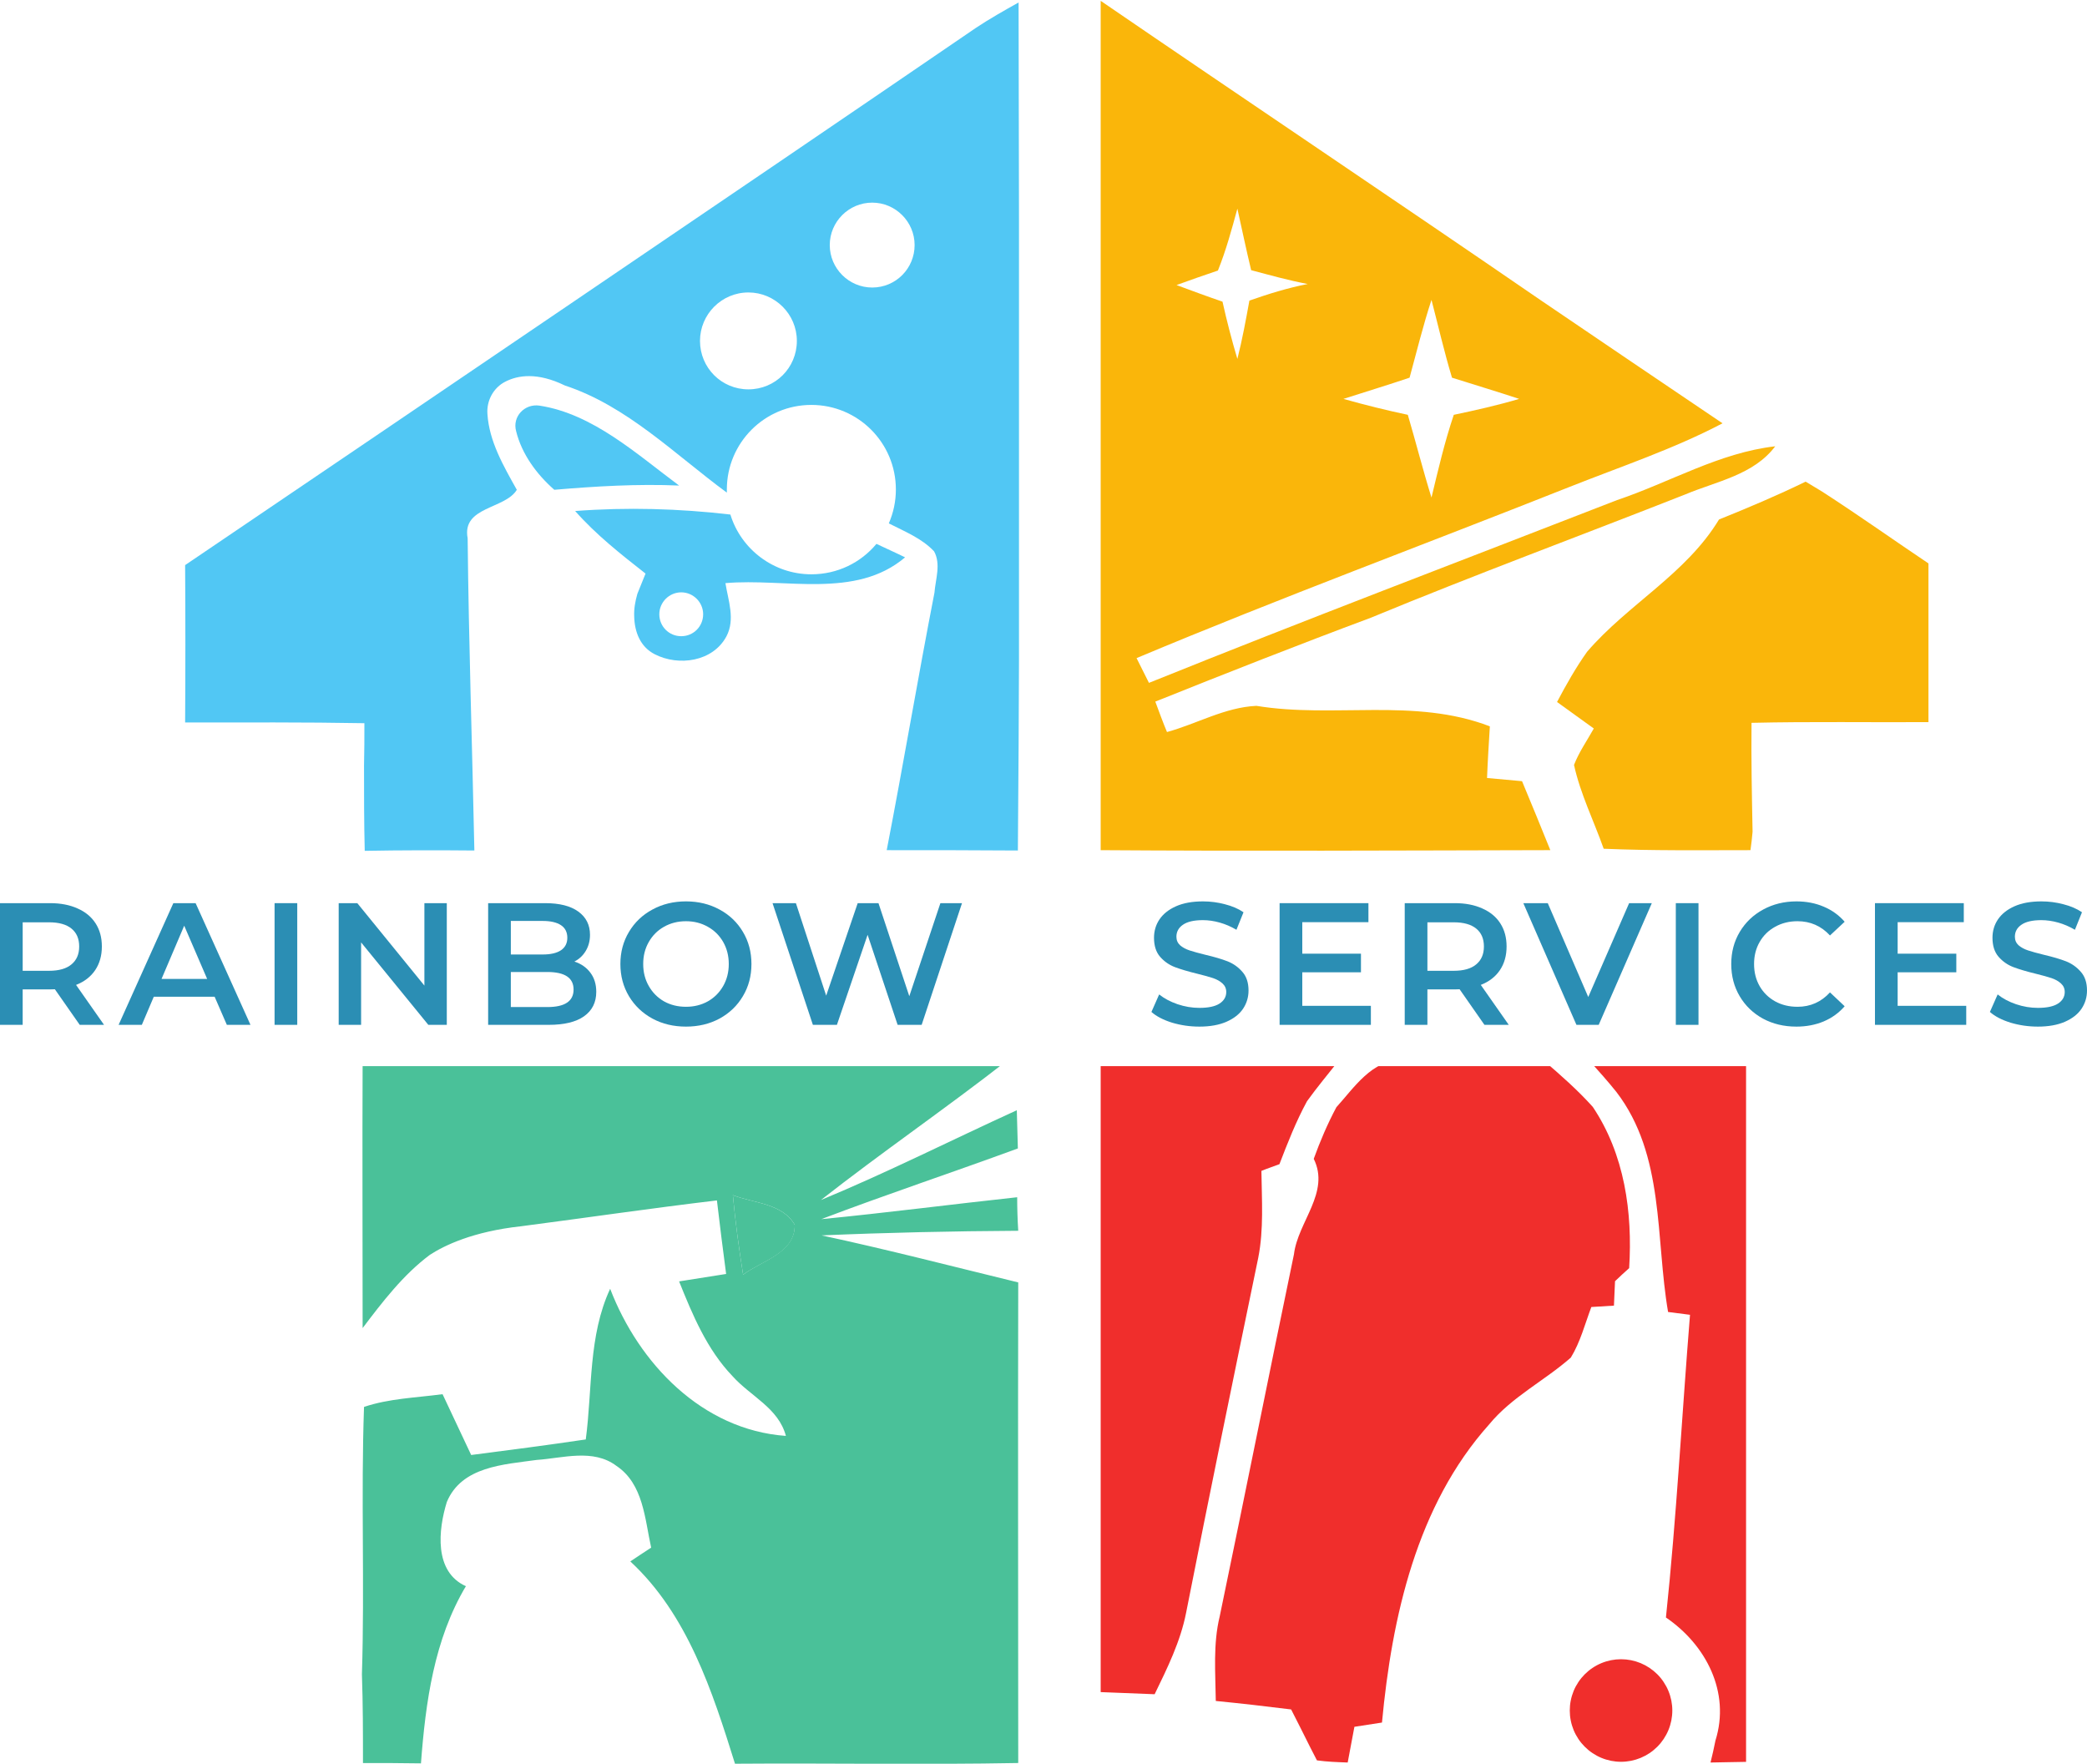
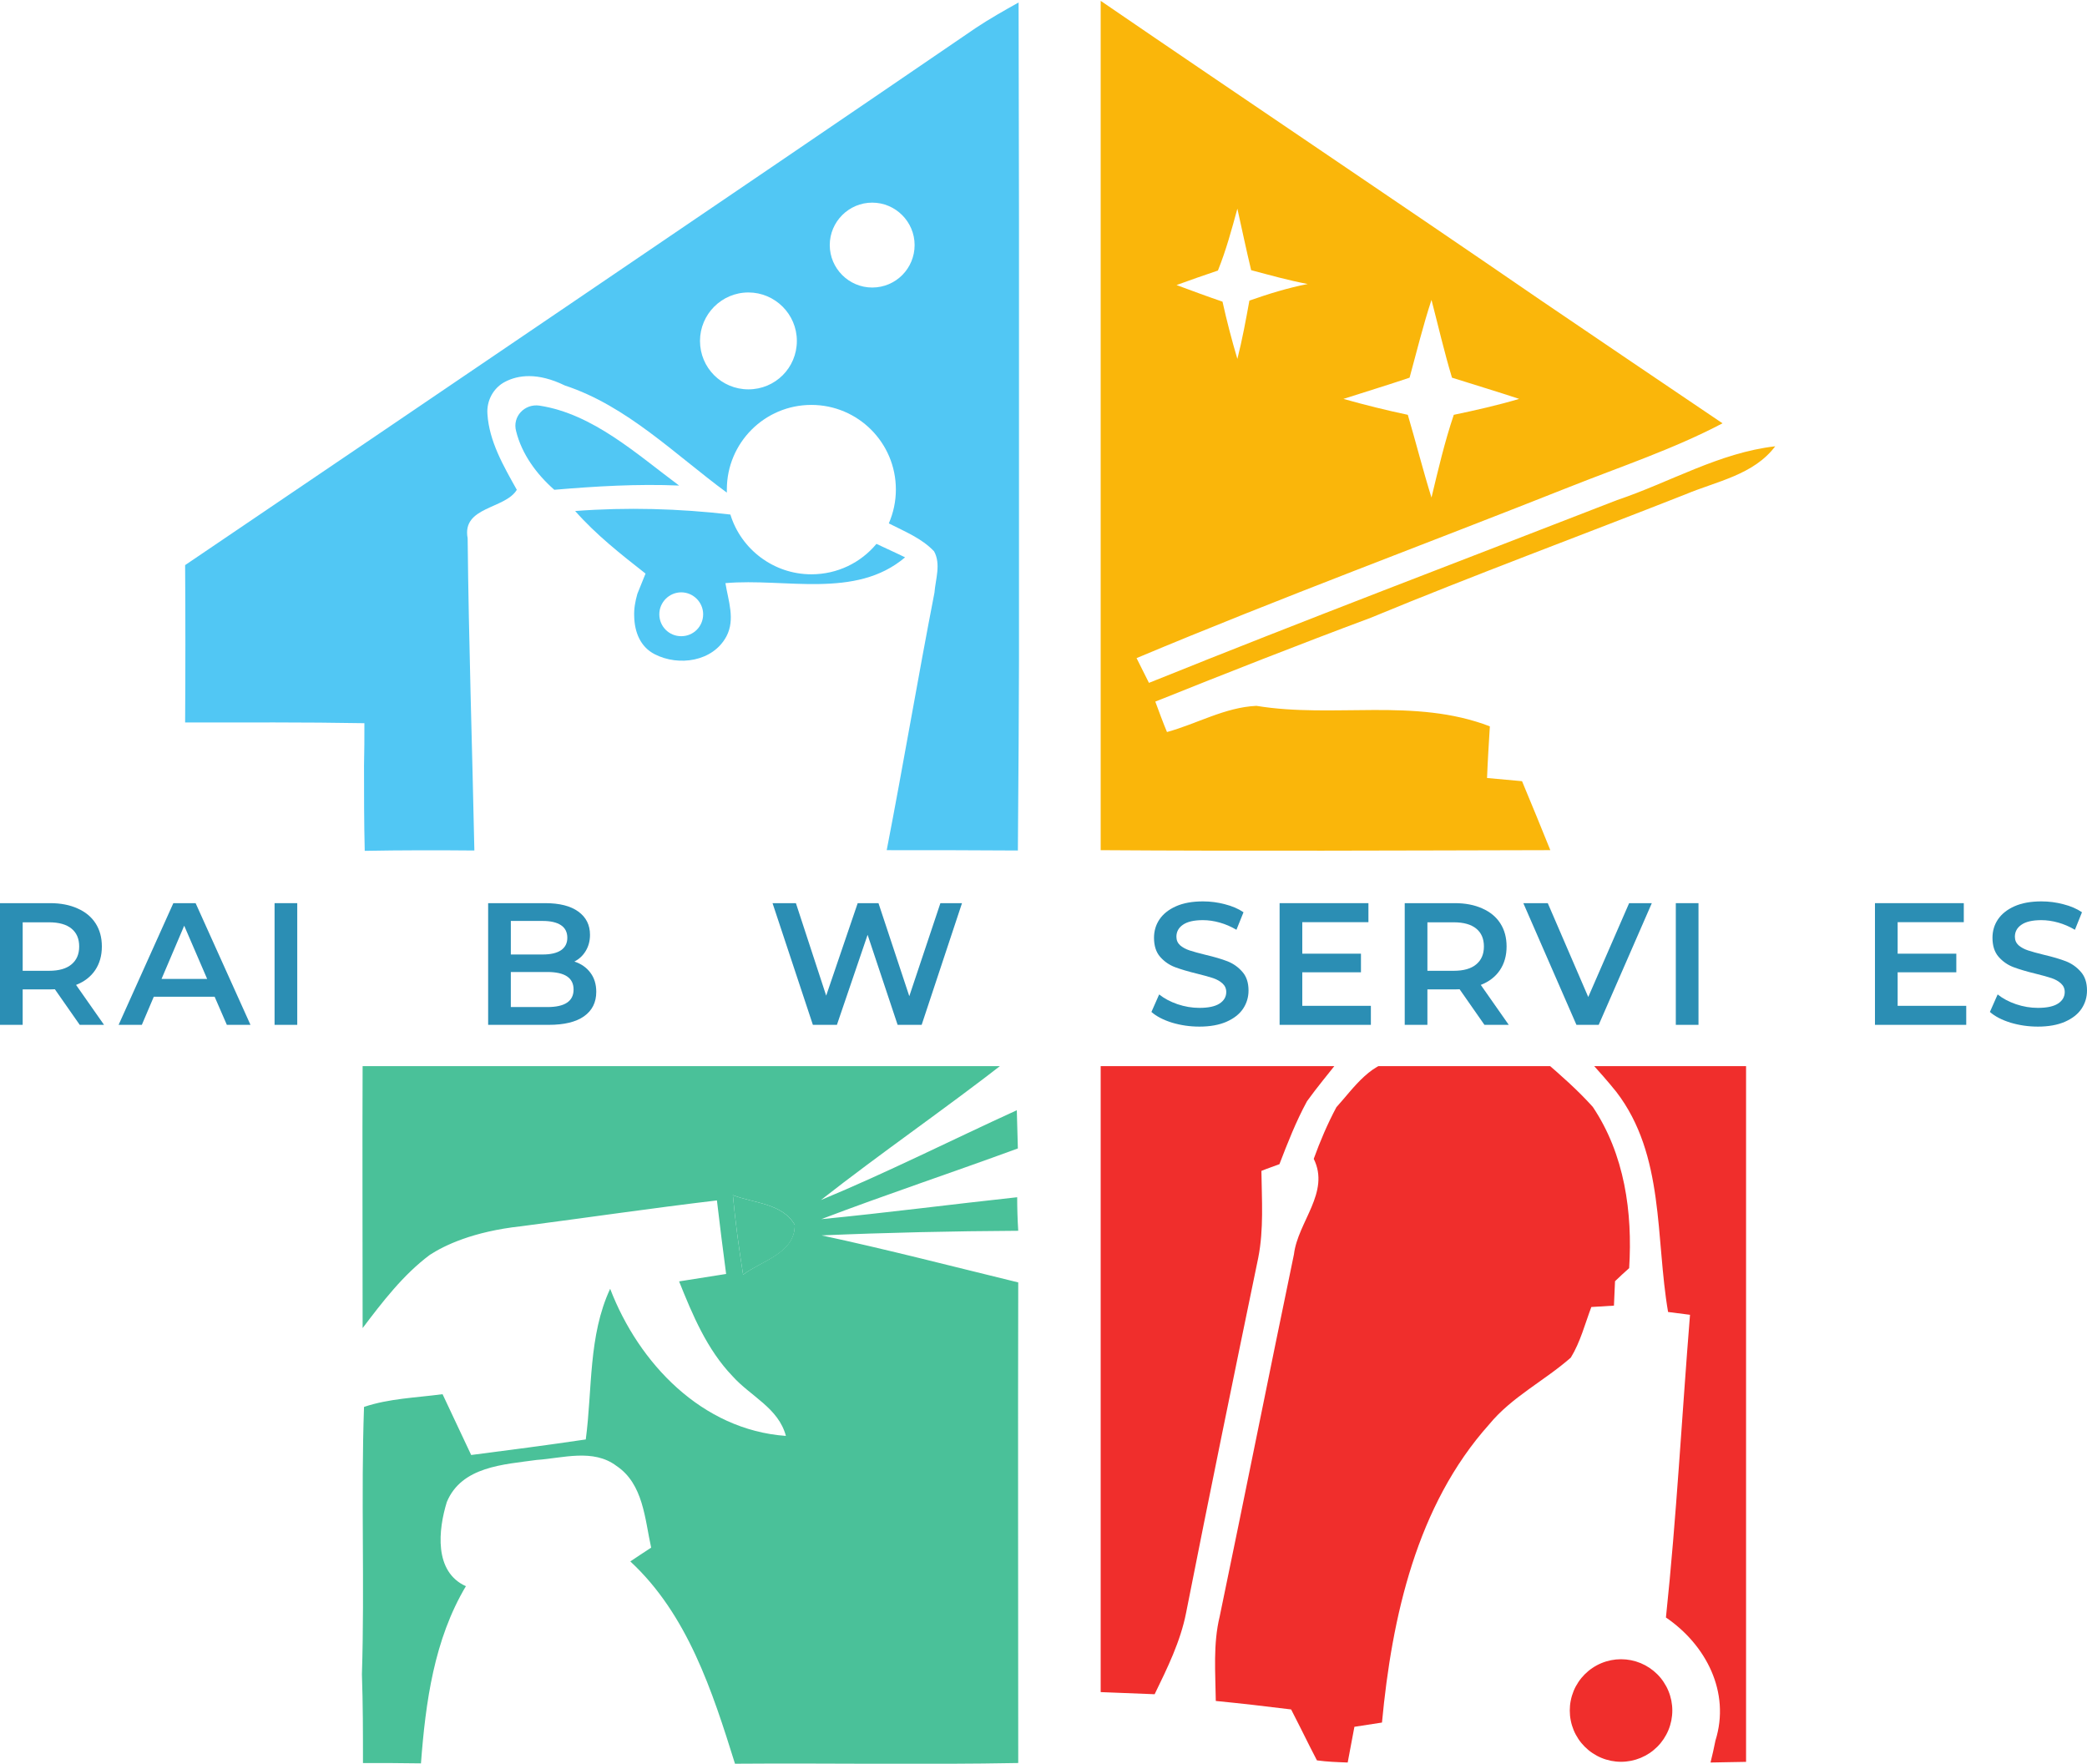
<svg xmlns="http://www.w3.org/2000/svg" xmlns:ns1="http://sodipodi.sourceforge.net/DTD/sodipodi-0.dtd" width="320.14" viewBox="0 0 240.105 202.902" height="270.536" preserveAspectRatio="xMidYMid" id="svg73" ns1:docname="1.svg">
  <defs id="defs8">
    <clipPath id="2bac5fa9e4">
      <path d="m 91.492,65 h 96 v 98 H 91.492 Z m 0,0" clip-rule="nonzero" id="path1" />
    </clipPath>
    <clipPath id="59fb18fc82">
      <path d="M 196.891,64.848 H 275 V 163 h -78.109 z m 0,0" clip-rule="nonzero" id="path2" />
    </clipPath>
    <clipPath id="889462c9a8">
      <path d="m 249,120 h 43.125 v 43 H 249 Z m 0,0" clip-rule="nonzero" id="path3" />
    </clipPath>
    <clipPath id="7b20887aae">
      <path d="m 111.781,187.5 h 75.75 v 80.25 h -75.75 z m 0,0" clip-rule="nonzero" id="path4" />
    </clipPath>
    <clipPath id="3160d93a51">
      <path d="M 196.891,187.5 H 225 V 260 h -28.109 z m 0,0" clip-rule="nonzero" id="path5" />
    </clipPath>
    <clipPath id="97e6547885">
      <path d="m 210,187.5 h 48 v 80.25 h -48 z m 0,0" clip-rule="nonzero" id="path6" />
    </clipPath>
    <clipPath id="4fa0ce2424">
      <path d="m 253,187.5 h 18.141 v 80.25 H 253 Z m 0,0" clip-rule="nonzero" id="path7" />
    </clipPath>
    <clipPath id="09bdc25858">
      <path d="m 250,255 h 13 v 12.75 h -13 z m 0,0" clip-rule="nonzero" id="path8" />
    </clipPath>
  </defs>
  <path fill="#51c7f4" d="m 62.06,46.664 c 6.145,0.938 11.188,5.574 16.07,9.195 -4.801,-0.203 -9.602,0.082 -14.359,0.488 -2.035,-1.789 -3.746,-4.109 -4.395,-6.754 -0.449,-1.668 0.977,-3.172 2.684,-2.93 z m 0,0" fill-opacity="1" fill-rule="nonzero" id="path9" />
  <path fill="#51c7f4" d="m 100.833,62.57 c -1.793,2.156 -4.477,3.5 -7.488,3.5 -4.352,0 -8.094,-2.887 -9.316,-6.875 -5.898,-0.691 -11.918,-0.855 -17.859,-0.406 2.402,2.727 5.25,4.961 8.098,7.199 0,0 -0.855,2.117 -0.938,2.32 -0.242,0.855 -0.406,1.707 -0.367,2.602 0.043,1.793 0.691,3.5 2.359,4.355 2.77,1.422 6.715,0.855 8.262,-2.074 1.016,-1.953 0.203,-4.07 -0.125,-6.105 6.836,-0.609 14.973,1.875 20.668,-2.969 -0.812,-0.406 -2.441,-1.137 -3.293,-1.547 z m -22.457,10.621 c -1.426,0 -2.523,-1.141 -2.523,-2.523 0,-1.383 1.137,-2.523 2.523,-2.523 1.383,0 2.52,1.141 2.52,2.523 0,1.383 -1.098,2.523 -2.52,2.523 z m 0,0" fill-opacity="1" fill-rule="nonzero" id="path10" />
  <g clip-path="url(#2bac5fa9e4)" id="g11" transform="translate(-70.26,-64.848)">
    <path fill="#51c7f4" d="m 187.445,65.133 c -1.668,0.938 -3.336,1.871 -4.922,2.93 -15.297,10.457 -30.633,20.871 -45.973,31.285 -14.969,10.172 -29.98,20.344 -44.992,30.512 0.039,6.023 0.039,12.082 0,18.105 6.875,0 13.75,-0.043 20.625,0.082 0,1.625 0,3.254 -0.043,4.879 0,3.258 0,6.551 0.082,9.805 4.191,-0.078 8.383,-0.078 12.613,-0.039 -0.246,-11.961 -0.652,-23.961 -0.773,-35.922 -0.691,-3.664 4.312,-3.336 5.656,-5.574 -1.547,-2.766 -3.176,-5.574 -3.379,-8.707 -0.121,-1.547 0.691,-3.051 2.074,-3.742 1.426,-0.73 3.664,-1.098 6.836,0.449 7.16,2.359 12.652,7.93 18.633,12.324 0,-0.121 0,-0.242 0,-0.363 0,-5.371 4.352,-9.727 9.723,-9.727 5.371,0 9.723,4.355 9.723,9.727 0,1.383 -0.285,2.684 -0.812,3.902 1.832,0.938 3.785,1.711 5.207,3.215 0.812,1.465 0.164,3.215 0.043,4.762 -1.914,9.844 -3.582,19.77 -5.492,29.617 5.004,0 10.047,0 15.09,0.039 0.285,-32.504 0.125,-65.051 0.082,-97.559 z m -31.082,44.508 c -3.09,0 -5.57,-2.48 -5.57,-5.574 0,-3.051 2.48,-5.574 5.57,-5.574 3.051,0 5.574,2.484 5.574,5.574 0,3.094 -2.48,5.574 -5.574,5.574 z m 14.242,-11.715 c -2.688,0 -4.883,-2.199 -4.883,-4.883 0,-2.688 2.195,-4.883 4.883,-4.883 2.684,0 4.879,2.195 4.879,4.883 0,2.684 -2.156,4.883 -4.879,4.883 z m 0,0" fill-opacity="1" fill-rule="nonzero" id="path11" />
  </g>
  <g clip-path="url(#59fb18fc82)" id="g12" transform="translate(-70.26,-64.848)">
    <path fill="#fab60a" d="m 196.383,71.684 c 0,-2.277 0.164,-4.555 0.367,-6.836 16.883,11.555 33.887,22.945 50.773,34.543 6.953,4.719 13.91,9.438 20.91,14.156 -5.656,2.969 -11.676,4.965 -17.617,7.324 -16.598,6.59 -33.32,12.773 -49.797,19.688 0.367,0.734 1.059,2.117 1.426,2.848 17.859,-7.199 35.883,-14.035 53.863,-21.031 6.062,-2.035 11.758,-5.453 18.188,-6.184 -2.484,3.297 -6.754,4.027 -10.336,5.531 -12.082,4.762 -24.207,9.234 -36.207,14.199 -8.301,3.094 -16.559,6.348 -24.777,9.641 0.328,0.898 0.977,2.645 1.344,3.5 3.418,-0.934 6.672,-2.848 10.293,-3.012 8.91,1.465 18.184,-0.977 26.852,2.359 -0.121,1.996 -0.246,3.949 -0.324,5.941 1.34,0.121 2.684,0.242 4.027,0.367 1.098,2.645 2.195,5.289 3.254,7.934 -17.371,0.039 -34.785,0.121 -52.156,0 -0.121,-30.391 -0.121,-60.699 -0.082,-90.969 z m 16.234,17.168 c -0.652,2.402 -1.305,4.801 -2.238,7.121 -1.586,0.527 -3.176,1.098 -4.762,1.668 1.75,0.648 3.5,1.301 5.289,1.91 0.488,2.199 1.059,4.395 1.711,6.59 0.566,-2.234 0.977,-4.473 1.383,-6.711 2.195,-0.773 4.434,-1.465 6.711,-1.91 -2.195,-0.41 -4.352,-1.02 -6.508,-1.59 -0.57,-2.359 -1.059,-4.719 -1.586,-7.078 z m 19.812,19.445 c -2.523,0.855 -5.086,1.629 -7.609,2.441 2.441,0.691 4.922,1.305 7.406,1.832 0.934,3.172 1.746,6.387 2.723,9.52 0.773,-3.215 1.508,-6.387 2.566,-9.52 2.52,-0.527 5.043,-1.098 7.523,-1.832 -2.562,-0.852 -5.164,-1.625 -7.73,-2.441 -0.895,-2.969 -1.586,-5.98 -2.359,-8.949 -0.977,2.969 -1.707,5.98 -2.52,8.949 z m 0,0" fill-opacity="1" fill-rule="nonzero" id="path12" />
  </g>
  <g clip-path="url(#889462c9a8)" id="g13" transform="translate(-70.26,-64.848)">
-     <path fill="#fab60a" d="m 268.027,124.613 c 3.336,-1.344 6.711,-2.766 9.965,-4.355 0.449,0.285 1.383,0.816 1.832,1.102 4.23,2.723 8.34,5.652 12.531,8.461 0,6.02 0,12.082 0,18.102 -6.875,0.043 -13.711,-0.078 -20.586,0.082 -0.043,4.191 0.039,8.34 0.121,12.531 -0.039,0.527 -0.164,1.586 -0.242,2.117 -5.617,0 -11.27,0.078 -16.887,-0.164 -1.137,-3.215 -2.684,-6.305 -3.414,-9.641 0.566,-1.465 1.504,-2.809 2.277,-4.191 -1.426,-1.016 -2.809,-2.035 -4.23,-3.051 1.055,-1.996 2.156,-3.945 3.457,-5.777 4.68,-5.453 11.391,-8.949 15.176,-15.215 z m 0,0" fill-opacity="1" fill-rule="nonzero" id="path13" />
-   </g>
+     </g>
  <path fill="#4ac199" d="m 84.314,137.492 c 2.402,0.934 5.695,0.934 7.121,3.414 0.082,3.258 -3.824,4.152 -5.941,5.738 -0.488,-3.051 -0.895,-6.102 -1.18,-9.152 z m 0,0" fill-opacity="1" fill-rule="nonzero" id="path14" />
  <g clip-path="url(#7b20887aae)" id="g15" transform="translate(-70.26,-64.848)">
    <path fill="#4ac199" d="m 187.285,202.582 c -7.527,0.812 -15.012,1.789 -22.539,2.523 7.484,-2.848 15.094,-5.371 22.617,-8.137 -0.039,-1.465 -0.078,-2.93 -0.121,-4.395 -7.484,3.418 -14.891,7.16 -22.539,10.332 7,-5.492 14.363,-10.535 21.402,-16.027 -24.695,-0.043 -49.43,0 -74.125,0 -0.043,10.25 0,20.504 0,30.758 2.277,-3.012 4.676,-6.145 7.73,-8.422 1.625,-1.059 4.922,-2.688 10.535,-3.297 7.484,-0.977 14.973,-2.074 22.496,-2.969 0.328,2.848 0.691,5.652 1.059,8.461 -1.789,0.285 -3.621,0.57 -5.41,0.855 1.547,3.863 3.215,7.852 6.145,10.902 2.074,2.32 5.289,3.66 6.141,6.875 -9.641,-0.691 -16.922,-8.34 -20.219,-16.926 -2.523,5.414 -2.035,11.555 -2.805,17.332 -4.395,0.652 -8.789,1.223 -13.184,1.789 -1.098,-2.316 -2.195,-4.676 -3.293,-6.996 -3.012,0.406 -6.145,0.488 -9.035,1.465 -0.363,10.254 0.082,20.504 -0.242,30.758 0.121,3.414 0.121,6.793 0.121,10.211 2.238,0 4.434,0 6.672,0.039 0.531,-7.039 1.508,-14.238 5.168,-20.383 -3.703,-1.668 -3.172,-6.508 -2.195,-9.68 1.707,-4.109 6.547,-4.312 10.332,-4.844 3.012,-0.203 6.508,-1.34 9.195,0.691 3.09,2.074 3.254,6.105 3.984,9.398 -0.812,0.531 -1.625,1.059 -2.398,1.586 6.59,6.105 9.438,14.934 12.043,23.273 10.859,-0.082 21.723,0.121 32.586,-0.082 0,-18.43 -0.043,-36.859 0,-55.289 -7.527,-1.832 -15.055,-3.785 -22.621,-5.41 7.527,-0.324 15.094,-0.488 22.621,-0.531 -0.082,-1.301 -0.121,-2.602 -0.121,-3.863 z m -31.531,8.91 c -0.488,-3.051 -0.895,-6.102 -1.18,-9.152 2.402,0.934 5.695,0.934 7.121,3.414 0.039,3.258 -3.867,4.152 -5.941,5.738 z m 0,0" fill-opacity="1" fill-rule="nonzero" id="path15" />
  </g>
  <g clip-path="url(#3160d93a51)" id="g16" transform="translate(-70.26,-64.848)">
    <path fill="#f02e2c" d="m 196.141,186.938 c 9.355,-0.203 18.754,-0.203 28.109,-0.039 -1.219,1.543 -2.48,3.051 -3.621,4.637 -1.262,2.316 -2.234,4.801 -3.172,7.242 -0.527,0.203 -1.586,0.566 -2.074,0.773 0.039,3.336 0.285,6.711 -0.367,10.008 -2.809,13.586 -5.613,27.215 -8.301,40.844 -0.648,3.297 -2.156,6.348 -3.617,9.355 -2.363,-0.078 -4.762,-0.203 -7.121,-0.281 0.488,-24.207 0.121,-48.375 0.164,-72.539 z m 0,0" fill-opacity="1" fill-rule="nonzero" id="path16" />
  </g>
  <g clip-path="url(#97e6547885)" id="g17" transform="translate(-70.26,-64.848)">
    <path fill="#f02e2c" d="m 224.008,192.227 c 2.035,-2.238 4.109,-5.492 7.527,-5.41 5.41,-0.164 10.82,0.082 16.23,-0.043 1.992,1.711 3.988,3.461 5.738,5.41 3.66,5.453 4.594,12.125 4.188,18.555 -0.406,0.363 -1.219,1.098 -1.625,1.504 -0.043,0.691 -0.082,2.074 -0.125,2.809 -0.648,0.039 -1.953,0.121 -2.602,0.16 -0.734,1.953 -1.262,4.027 -2.359,5.82 -3.051,2.684 -6.793,4.516 -9.398,7.688 -8.34,9.316 -11.188,22.172 -12.328,34.297 -1.059,0.16 -2.113,0.324 -3.172,0.488 -0.246,1.383 -0.527,2.723 -0.773,4.109 -1.18,-0.043 -2.359,-0.082 -3.539,-0.246 -0.203,-0.367 -0.57,-1.141 -0.773,-1.504 -0.73,-1.465 -1.465,-2.93 -2.195,-4.355 -2.891,-0.363 -5.777,-0.691 -8.668,-0.977 -0.039,-3.254 -0.324,-6.547 0.449,-9.723 2.887,-13.871 5.656,-27.785 8.543,-41.66 0.449,-3.742 4.191,-7.117 2.277,-10.984 0.734,-2.031 1.586,-4.027 2.605,-5.938 z m 0,0" fill-opacity="1" fill-rule="nonzero" id="path17" />
  </g>
  <g clip-path="url(#4fa0ce2424)" id="g18" transform="translate(-70.26,-64.848)">
-     <path fill="#f02e2c" d="m 253.137,186.898 c 6.102,0.039 12.285,-0.531 18.348,0.324 0.203,26.77 0,53.539 0.082,80.309 -1.508,0.039 -3.012,0.039 -4.516,0.082 0.16,-0.613 0.445,-1.875 0.566,-2.523 1.75,-5.574 -1.098,-11.027 -5.695,-14.16 1.223,-11.594 1.832,-23.227 2.77,-34.824 -0.652,-0.078 -1.914,-0.242 -2.523,-0.324 -1.465,-8.504 -0.367,-18.023 -5.941,-25.305 -0.977,-1.219 -2.031,-2.398 -3.09,-3.578 z m 0,0" fill-opacity="1" fill-rule="nonzero" id="path18" />
+     <path fill="#f02e2c" d="m 253.137,186.898 c 6.102,0.039 12.285,-0.531 18.348,0.324 0.203,26.77 0,53.539 0.082,80.309 -1.508,0.039 -3.012,0.039 -4.516,0.082 0.16,-0.613 0.445,-1.875 0.566,-2.523 1.75,-5.574 -1.098,-11.027 -5.695,-14.16 1.223,-11.594 1.832,-23.227 2.77,-34.824 -0.652,-0.078 -1.914,-0.242 -2.523,-0.324 -1.465,-8.504 -0.367,-18.023 -5.941,-25.305 -0.977,-1.219 -2.031,-2.398 -3.09,-3.578 m 0,0" fill-opacity="1" fill-rule="nonzero" id="path18" />
  </g>
  <g clip-path="url(#09bdc25858)" id="g19" transform="translate(-70.26,-64.848)">
    <path fill="#f02e2c" d="m 262.656,261.633 c 0,0.387 -0.039,0.77 -0.113,1.148 -0.078,0.379 -0.188,0.75 -0.336,1.105 -0.148,0.359 -0.332,0.699 -0.547,1.023 -0.215,0.32 -0.457,0.617 -0.73,0.891 -0.277,0.273 -0.574,0.52 -0.895,0.734 -0.324,0.215 -0.664,0.398 -1.02,0.547 -0.359,0.148 -0.727,0.258 -1.109,0.336 -0.379,0.074 -0.762,0.113 -1.148,0.113 -0.387,0 -0.773,-0.039 -1.152,-0.113 -0.379,-0.078 -0.75,-0.188 -1.105,-0.336 -0.359,-0.148 -0.699,-0.332 -1.02,-0.547 -0.324,-0.215 -0.621,-0.461 -0.895,-0.734 -0.273,-0.273 -0.52,-0.57 -0.734,-0.891 -0.215,-0.324 -0.398,-0.664 -0.547,-1.023 -0.145,-0.355 -0.258,-0.727 -0.332,-1.105 -0.078,-0.379 -0.113,-0.762 -0.113,-1.148 0,-0.391 0.035,-0.773 0.113,-1.152 0.074,-0.379 0.188,-0.75 0.332,-1.105 0.148,-0.359 0.332,-0.699 0.547,-1.02 0.215,-0.324 0.461,-0.621 0.734,-0.895 0.273,-0.273 0.57,-0.52 0.895,-0.734 0.32,-0.215 0.66,-0.398 1.02,-0.547 0.355,-0.148 0.727,-0.258 1.105,-0.336 0.379,-0.074 0.766,-0.113 1.152,-0.113 0.387,0 0.77,0.039 1.148,0.113 0.383,0.078 0.75,0.188 1.109,0.336 0.355,0.148 0.695,0.332 1.02,0.547 0.32,0.215 0.617,0.461 0.895,0.734 0.273,0.273 0.516,0.57 0.73,0.895 0.215,0.32 0.398,0.66 0.547,1.02 0.148,0.355 0.258,0.727 0.336,1.105 0.074,0.379 0.113,0.762 0.113,1.152 z m 0,0" fill-opacity="1" fill-rule="nonzero" id="path19" />
  </g>
  <g fill="#2b8eb4" fill-opacity="1" id="g22" transform="translate(-70.26,-64.848)">
    <g transform="translate(68.385,182.75)" id="g21">
      <g id="g20">
        <path d="M 11.047,0 8.188,-4.094 c -0.125,0.012 -0.309,0.016 -0.547,0.016 H 4.484 V 0 H 1.875 v -14 h 5.766 c 1.207,0 2.258,0.203 3.156,0.609 0.906,0.398 1.598,0.969 2.078,1.719 0.477,0.742 0.719,1.625 0.719,2.656 0,1.055 -0.258,1.961 -0.766,2.719 C 12.316,-5.535 11.582,-4.969 10.625,-4.594 L 13.844,0 Z m -0.062,-9.016 c 0,-0.895 -0.297,-1.582 -0.891,-2.062 -0.586,-0.477 -1.445,-0.719 -2.578,-0.719 h -3.031 v 5.578 h 3.031 c 1.133,0 1.992,-0.242 2.578,-0.734 0.594,-0.488 0.891,-1.176 0.891,-2.062 z m 0,0" id="path20" />
      </g>
    </g>
  </g>
  <g fill="#2b8eb4" fill-opacity="1" id="g25" transform="translate(-70.26,-64.848)">
    <g transform="translate(84,182.75)" id="g24">
      <g id="g23">
        <path d="m 10.953,-3.234 h -7 L 2.578,0 H -0.094 l 6.297,-14 h 2.562 l 6.312,14 h -2.719 z m -0.859,-2.047 -2.641,-6.125 -2.609,6.125 z m 0,0" id="path22" />
      </g>
    </g>
  </g>
  <g fill="#2b8eb4" fill-opacity="1" id="g28" transform="translate(-70.26,-64.848)">
    <g transform="translate(99.974,182.75)" id="g27">
      <g id="g26">
        <path d="M 1.875,-14 H 4.484 V 0 H 1.875 Z m 0,0" id="path25" />
      </g>
    </g>
  </g>
  <g fill="#2b8eb4" fill-opacity="1" id="g31" transform="translate(-70.26,-64.848)">
    <g transform="translate(107.351,182.75)" id="g30">
      <g id="g29">
-         <path d="M 14.312,-14 V 0 h -2.125 L 4.453,-9.484 V 0 H 1.875 v -14 h 2.141 l 7.719,9.484 V -14 Z m 0,0" id="path28" />
-       </g>
+         </g>
    </g>
  </g>
  <g fill="#2b8eb4" fill-opacity="1" id="g34" transform="translate(-70.26,-64.848)">
    <g transform="translate(124.545,182.75)" id="g33">
      <g id="g32">
        <path d="m 11.797,-7.281 c 0.77,0.25 1.379,0.672 1.828,1.266 0.457,0.594 0.688,1.336 0.688,2.219 0,1.211 -0.469,2.148 -1.406,2.812 C 11.977,-0.328 10.625,0 8.844,0 H 1.875 v -14 h 6.562 c 1.656,0 2.926,0.324 3.812,0.969 0.895,0.648 1.344,1.539 1.344,2.672 0,0.699 -0.164,1.312 -0.484,1.844 -0.312,0.531 -0.75,0.945 -1.312,1.234 z m -7.312,-4.672 V -8.094 H 8.156 c 0.906,0 1.602,-0.16 2.094,-0.484 0.488,-0.332 0.734,-0.812 0.734,-1.438 0,-0.645 -0.246,-1.129 -0.734,-1.453 -0.492,-0.32 -1.188,-0.484 -2.094,-0.484 z m 4.203,9.906 c 2.008,0 3.016,-0.672 3.016,-2.016 0,-1.344 -1.008,-2.016 -3.016,-2.016 H 4.484 v 4.031 z m 0,0" id="path31" />
      </g>
    </g>
  </g>
  <g fill="#2b8eb4" fill-opacity="1" id="g37" transform="translate(-70.26,-64.848)">
    <g transform="translate(140.759,182.75)" id="g36">
      <g id="g35">
-         <path d="M 8.422,0.203 C 6.992,0.203 5.707,-0.102 4.562,-0.719 3.414,-1.344 2.516,-2.203 1.859,-3.297 1.203,-4.398 0.875,-5.633 0.875,-7 c 0,-1.363 0.328,-2.594 0.984,-3.688 0.656,-1.102 1.555,-1.961 2.703,-2.578 1.145,-0.625 2.43,-0.938 3.859,-0.938 1.426,0 2.711,0.312 3.859,0.938 1.145,0.617 2.039,1.469 2.688,2.562 C 15.625,-9.609 15.953,-8.375 15.953,-7 c 0,1.375 -0.328,2.609 -0.984,3.703 -0.648,1.094 -1.543,1.953 -2.688,2.578 -1.148,0.617 -2.434,0.922 -3.859,0.922 z m 0,-2.281 c 0.926,0 1.766,-0.207 2.516,-0.625 0.75,-0.426 1.336,-1.016 1.766,-1.766 0.426,-0.75 0.641,-1.594 0.641,-2.531 0,-0.938 -0.215,-1.781 -0.641,-2.531 -0.43,-0.75 -1.016,-1.332 -1.766,-1.75 -0.75,-0.426 -1.59,-0.641 -2.516,-0.641 -0.938,0 -1.781,0.215 -2.531,0.641 -0.742,0.418 -1.324,1 -1.75,1.75 C 3.711,-8.781 3.5,-7.938 3.5,-7 c 0,0.938 0.211,1.781 0.641,2.531 0.426,0.75 1.008,1.34 1.75,1.766 0.75,0.418 1.594,0.625 2.531,0.625 z m 0,0" id="path34" />
-       </g>
+         </g>
    </g>
  </g>
  <g fill="#2b8eb4" fill-opacity="1" id="g40" transform="translate(-70.26,-64.848)">
    <g transform="translate(158.592,182.75)" id="g39">
      <g id="g38">
        <path d="M 22.344,-14 17.703,0 H 14.938 L 11.484,-10.359 7.953,0 H 5.188 L 0.547,-14 h 2.688 L 6.719,-3.359 10.344,-14 h 2.391 L 16.281,-3.297 19.859,-14 Z m 0,0" id="path37" />
      </g>
    </g>
  </g>
  <g fill="#2b8eb4" fill-opacity="1" id="g52" transform="translate(-70.26,-64.848)">
    <g transform="translate(202.026,182.75)" id="g51">
      <g id="g50">
        <path d="m 6.219,0.203 c -1.086,0 -2.133,-0.152 -3.141,-0.453 -1,-0.312 -1.793,-0.723 -2.375,-1.234 L 1.594,-3.5 c 0.57,0.461 1.273,0.836 2.109,1.125 0.832,0.281 1.672,0.422 2.516,0.422 1.039,0 1.816,-0.164 2.328,-0.5 C 9.055,-2.785 9.312,-3.227 9.312,-3.781 9.312,-4.176 9.164,-4.504 8.875,-4.766 8.594,-5.023 8.234,-5.227 7.797,-5.375 7.359,-5.52 6.758,-5.688 6,-5.875 4.938,-6.133 4.07,-6.391 3.406,-6.641 2.75,-6.891 2.18,-7.285 1.703,-7.828 1.234,-8.367 1,-9.098 1,-10.016 1,-10.797 1.207,-11.5 1.625,-12.125 c 0.426,-0.633 1.062,-1.141 1.906,-1.516 0.844,-0.375 1.879,-0.562 3.109,-0.562 0.852,0 1.691,0.109 2.516,0.328 0.832,0.211 1.547,0.516 2.141,0.922 l -0.812,2.016 c -0.617,-0.363 -1.258,-0.641 -1.922,-0.828 -0.668,-0.188 -1.312,-0.281 -1.938,-0.281 -1.031,0 -1.797,0.18 -2.297,0.531 -0.5,0.344 -0.75,0.805 -0.75,1.375 0,0.398 0.141,0.727 0.422,0.984 0.289,0.25 0.656,0.449 1.094,0.594 0.445,0.148 1.051,0.312 1.812,0.5 1.031,0.242 1.879,0.492 2.547,0.75 0.664,0.262 1.234,0.664 1.703,1.203 0.477,0.531 0.719,1.25 0.719,2.156 0,0.773 -0.211,1.469 -0.625,2.094 -0.418,0.625 -1.055,1.125 -1.906,1.5 -0.855,0.375 -1.898,0.562 -3.125,0.562 z m 0,0" id="path49" />
      </g>
    </g>
  </g>
  <g fill="#2b8eb4" fill-opacity="1" id="g55" transform="translate(-70.26,-64.848)">
    <g transform="translate(215.601,182.75)" id="g54">
      <g id="g53">
        <path d="M 12.375,-2.188 V 0 h -10.5 v -14 h 10.219 v 2.188 H 4.484 v 3.625 h 6.75 v 2.141 h -6.75 V -2.188 Z m 0,0" id="path52" />
      </g>
    </g>
  </g>
  <g fill="#2b8eb4" fill-opacity="1" id="g58" transform="translate(-70.26,-64.848)">
    <g transform="translate(229.996,182.75)" id="g57">
      <g id="g56">
        <path d="M 11.047,0 8.188,-4.094 c -0.125,0.012 -0.309,0.016 -0.547,0.016 H 4.484 V 0 H 1.875 v -14 h 5.766 c 1.207,0 2.258,0.203 3.156,0.609 0.906,0.398 1.598,0.969 2.078,1.719 0.477,0.742 0.719,1.625 0.719,2.656 0,1.055 -0.258,1.961 -0.766,2.719 C 12.316,-5.535 11.582,-4.969 10.625,-4.594 L 13.844,0 Z m -0.062,-9.016 c 0,-0.895 -0.297,-1.582 -0.891,-2.062 -0.586,-0.477 -1.445,-0.719 -2.578,-0.719 h -3.031 v 5.578 h 3.031 c 1.133,0 1.992,-0.242 2.578,-0.734 0.594,-0.488 0.891,-1.176 0.891,-2.062 z m 0,0" id="path55" />
      </g>
    </g>
  </g>
  <g fill="#2b8eb4" fill-opacity="1" id="g61" transform="translate(-70.26,-64.848)">
    <g transform="translate(245.61,182.75)" id="g60">
      <g id="g59">
        <path d="M 14.688,-14 8.578,0 h -2.562 L -0.094,-14 h 2.812 L 7.375,-3.203 12.078,-14 Z m 0,0" id="path58" />
      </g>
    </g>
  </g>
  <g fill="#2b8eb4" fill-opacity="1" id="g64" transform="translate(-70.26,-64.848)">
    <g transform="translate(261.184,182.75)" id="g63">
      <g id="g62">
        <path d="M 1.875,-14 H 4.484 V 0 H 1.875 Z m 0,0" id="path61" />
      </g>
    </g>
  </g>
  <g fill="#2b8eb4" fill-opacity="1" id="g67" transform="translate(-70.26,-64.848)">
    <g transform="translate(268.562,182.75)" id="g66">
      <g id="g65">
-         <path d="m 8.359,0.203 c -1.418,0 -2.699,-0.305 -3.844,-0.922 C 3.379,-1.344 2.488,-2.203 1.844,-3.297 1.195,-4.391 0.875,-5.625 0.875,-7 c 0,-1.375 0.328,-2.609 0.984,-3.703 0.656,-1.094 1.551,-1.945 2.688,-2.562 1.145,-0.625 2.422,-0.938 3.828,-0.938 1.145,0 2.191,0.203 3.141,0.609 0.945,0.398 1.75,0.977 2.406,1.734 l -1.688,1.578 C 11.223,-11.375 9.977,-11.922 8.5,-11.922 c -0.961,0 -1.82,0.215 -2.578,0.641 -0.762,0.418 -1.355,1 -1.781,1.75 C 3.711,-8.789 3.5,-7.945 3.5,-7 c 0,0.949 0.211,1.797 0.641,2.547 0.426,0.742 1.02,1.324 1.781,1.75 0.758,0.418 1.617,0.625 2.578,0.625 1.477,0 2.723,-0.551 3.734,-1.656 l 1.688,1.594 c -0.656,0.762 -1.465,1.344 -2.422,1.75 -0.949,0.395 -1.996,0.594 -3.141,0.594 z m 0,0" id="path64" />
-       </g>
+         </g>
    </g>
  </g>
  <g fill="#2b8eb4" fill-opacity="1" id="g70" transform="translate(-70.26,-64.848)">
    <g transform="translate(284.096,182.75)" id="g69">
      <g id="g68">
        <path d="M 12.375,-2.188 V 0 h -10.5 v -14 h 10.219 v 2.188 H 4.484 v 3.625 h 6.75 v 2.141 h -6.75 V -2.188 Z m 0,0" id="path67" />
      </g>
    </g>
  </g>
  <g fill="#2b8eb4" fill-opacity="1" id="g73" transform="translate(-70.26,-64.848)">
    <g transform="translate(298.491,182.75)" id="g72">
      <g id="g71">
        <path d="m 6.219,0.203 c -1.086,0 -2.133,-0.152 -3.141,-0.453 -1,-0.312 -1.793,-0.723 -2.375,-1.234 L 1.594,-3.5 c 0.57,0.461 1.273,0.836 2.109,1.125 0.832,0.281 1.672,0.422 2.516,0.422 1.039,0 1.816,-0.164 2.328,-0.5 C 9.055,-2.785 9.312,-3.227 9.312,-3.781 9.312,-4.176 9.164,-4.504 8.875,-4.766 8.594,-5.023 8.234,-5.227 7.797,-5.375 7.359,-5.52 6.758,-5.688 6,-5.875 4.938,-6.133 4.07,-6.391 3.406,-6.641 2.75,-6.891 2.18,-7.285 1.703,-7.828 1.234,-8.367 1,-9.098 1,-10.016 1,-10.797 1.207,-11.5 1.625,-12.125 c 0.426,-0.633 1.062,-1.141 1.906,-1.516 0.844,-0.375 1.879,-0.562 3.109,-0.562 0.852,0 1.691,0.109 2.516,0.328 0.832,0.211 1.547,0.516 2.141,0.922 l -0.812,2.016 c -0.617,-0.363 -1.258,-0.641 -1.922,-0.828 -0.668,-0.188 -1.312,-0.281 -1.938,-0.281 -1.031,0 -1.797,0.18 -2.297,0.531 -0.5,0.344 -0.75,0.805 -0.75,1.375 0,0.398 0.141,0.727 0.422,0.984 0.289,0.25 0.656,0.449 1.094,0.594 0.445,0.148 1.051,0.312 1.812,0.5 1.031,0.242 1.879,0.492 2.547,0.75 0.664,0.262 1.234,0.664 1.703,1.203 0.477,0.531 0.719,1.25 0.719,2.156 0,0.773 -0.211,1.469 -0.625,2.094 -0.418,0.625 -1.055,1.125 -1.906,1.5 -0.855,0.375 -1.898,0.562 -3.125,0.562 z m 0,0" id="path70" />
      </g>
    </g>
  </g>
</svg>